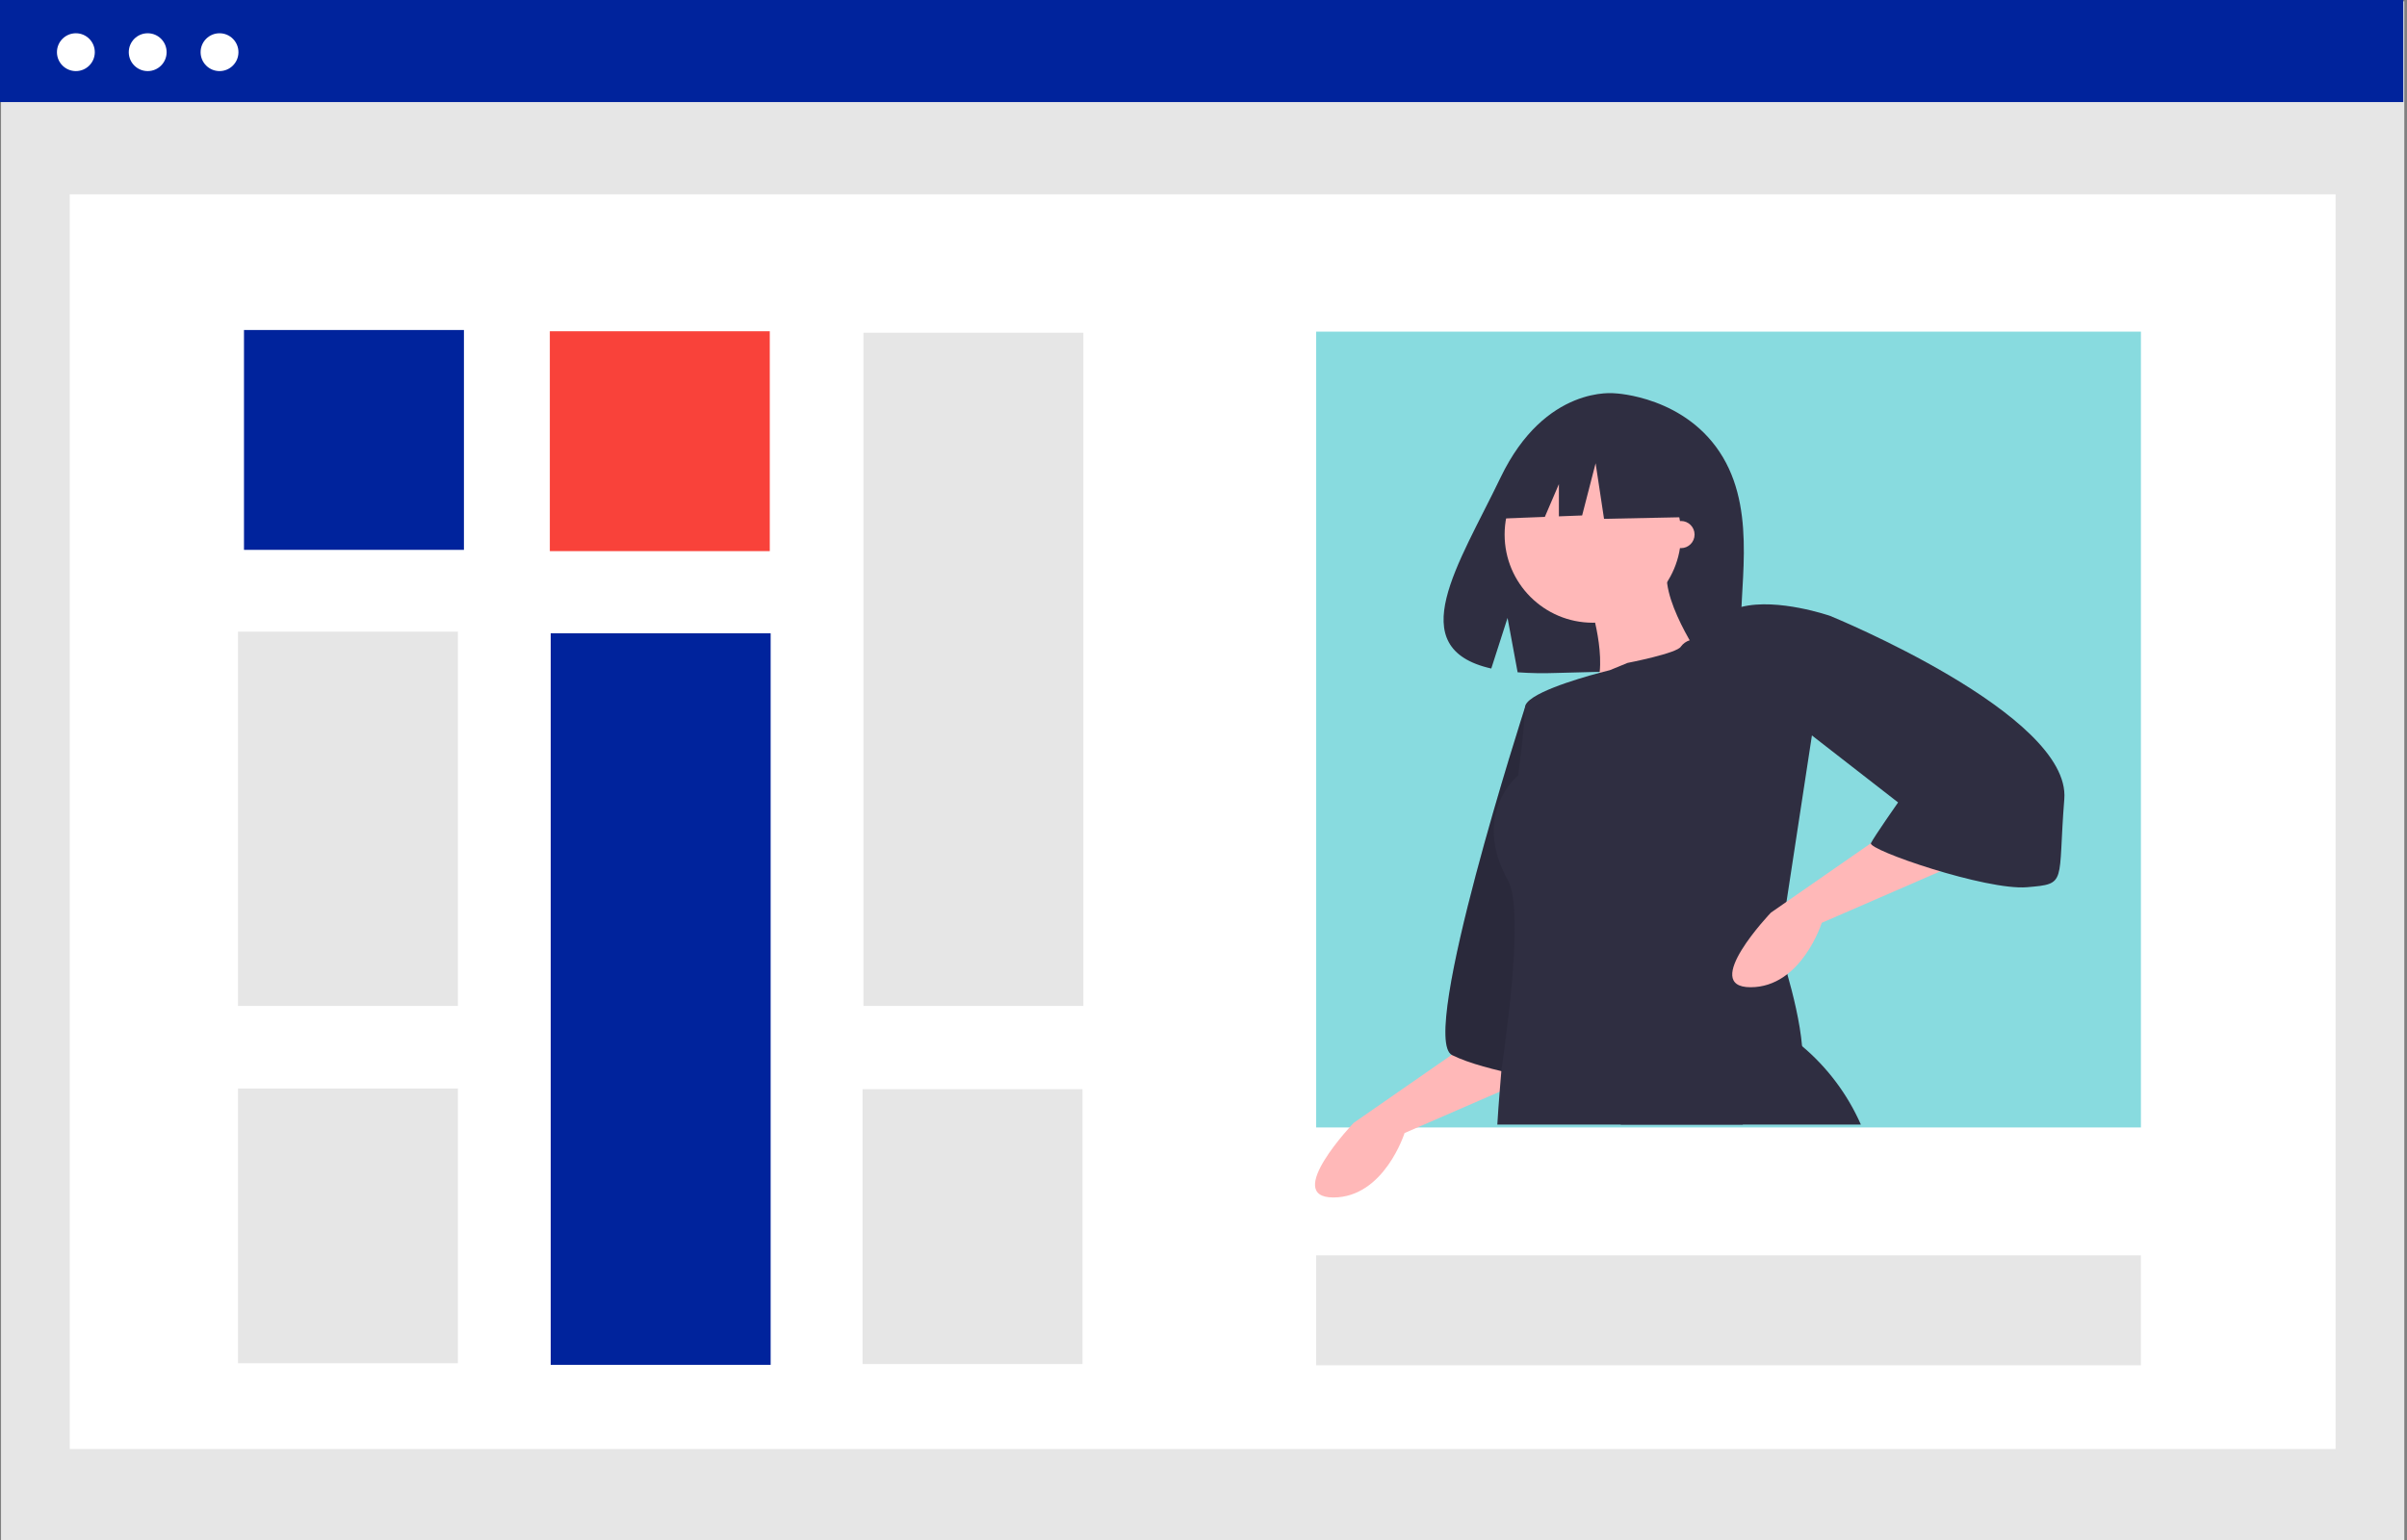
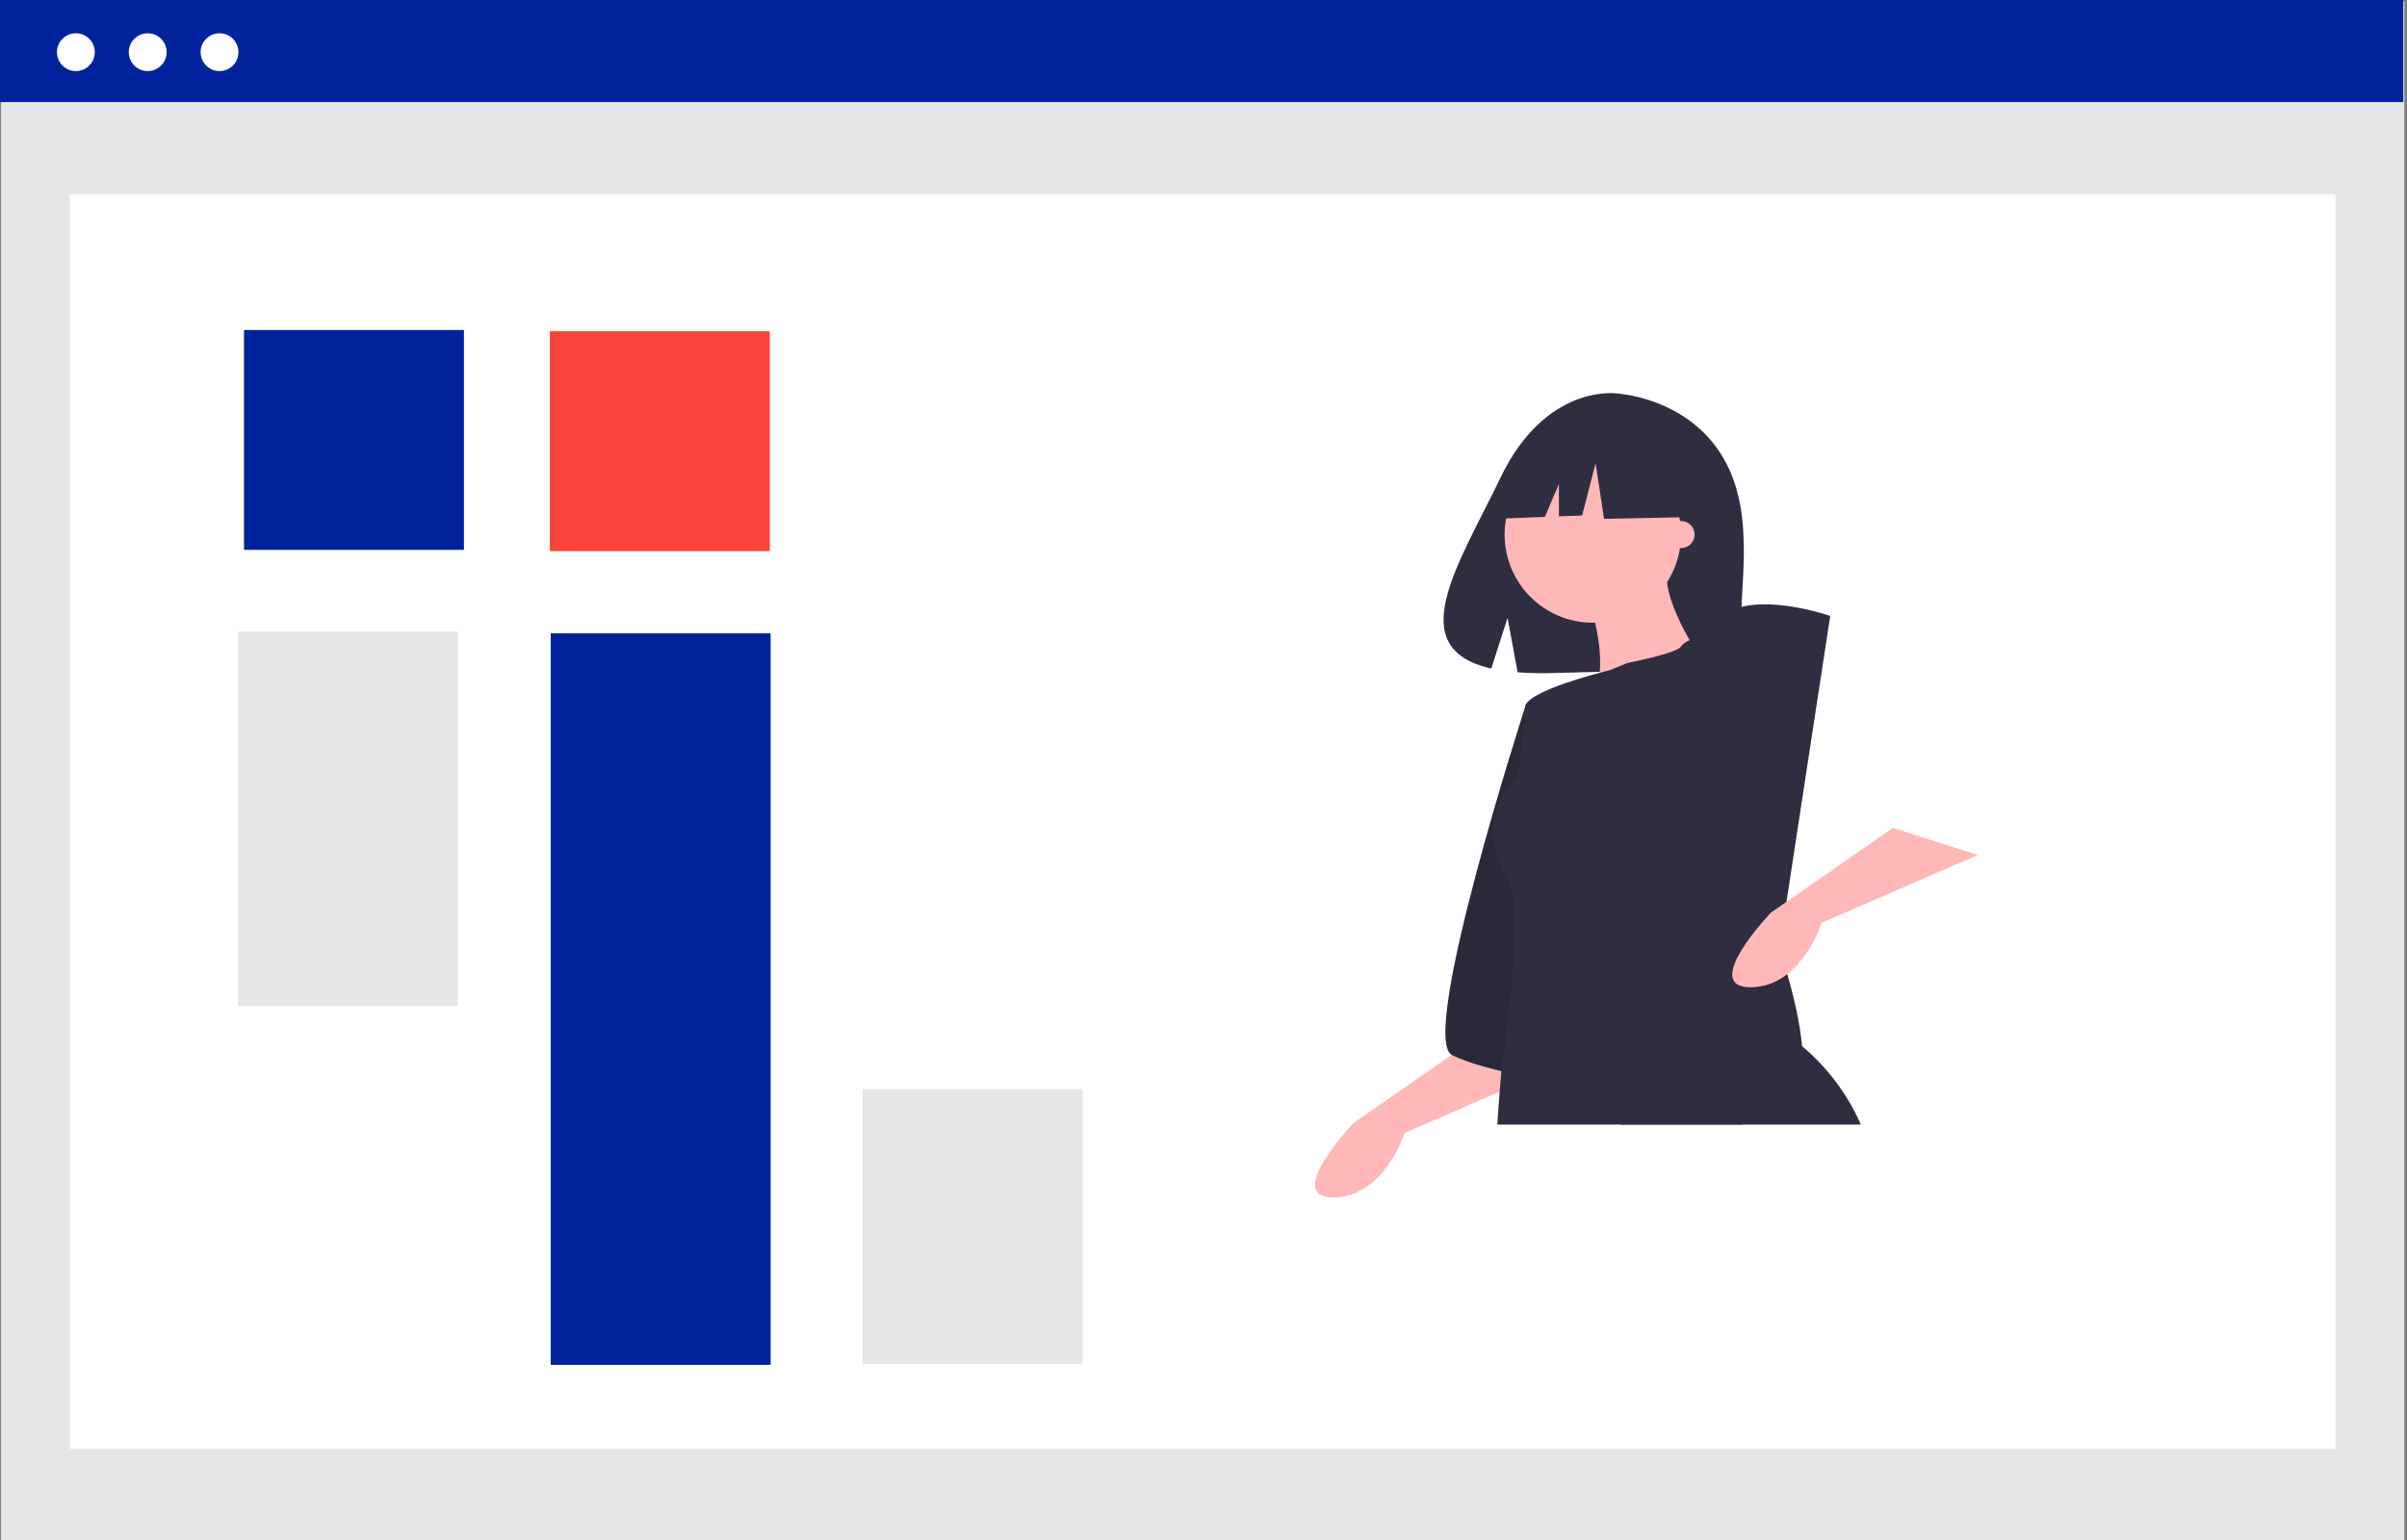
<svg xmlns="http://www.w3.org/2000/svg" width="500" height="320" viewBox="0 0 500 320" fill="none">
  <rect x="0" y="0" width="500" height="320" fill="#808080" stroke="none" />
  <g clip-path="url(#clip0_10726_89050)">
    <path d="M499.439 0.283H0.213V320H499.439V0.283Z" fill="#E6E6E6" />
    <path d="M485.164 40.384H14.489V301.086H485.164V40.384Z" fill="white" />
    <path d="M499.226 0H0V21.208H499.226V0Z" fill="#00239C" />
-     <path d="M444.73 68.912H273.405V234.277H444.73V68.912Z" fill="#88DBDF" />
    <path d="M15.761 14.773C17.932 14.773 19.692 13.014 19.692 10.843C19.692 8.672 17.932 6.912 15.761 6.912C13.59 6.912 11.83 8.672 11.83 10.843C11.83 13.014 13.59 14.773 15.761 14.773Z" fill="white" />
    <path d="M30.681 14.773C32.852 14.773 34.612 13.014 34.612 10.843C34.612 8.672 32.852 6.912 30.681 6.912C28.511 6.912 26.751 8.672 26.751 10.843C26.751 13.014 28.511 14.773 30.681 14.773Z" fill="white" />
    <path d="M45.602 14.773C47.773 14.773 49.533 13.014 49.533 10.843C49.533 8.672 47.773 6.912 45.602 6.912C43.431 6.912 41.672 8.672 41.672 10.843C41.672 13.014 43.431 14.773 45.602 14.773Z" fill="white" />
    <path d="M96.37 68.572H50.683V114.257H96.37V68.572Z" fill="#00239C" />
    <path d="M159.903 68.834H114.216V114.519H159.903V68.834Z" fill="#F9423A" />
    <path d="M160.084 131.589H114.398V283.602H160.084V131.589Z" fill="#00239C" />
    <path d="M95.123 131.25H49.437V209.025H95.123V131.25Z" fill="#E6E6E6" />
    <path d="M357.909 95.032C350.386 82.323 335.507 81.731 335.507 81.731C335.507 81.731 321.007 79.877 311.705 99.233C303.035 117.274 291.068 134.691 309.78 138.915L313.16 128.397L315.253 139.698C317.917 139.89 320.589 139.935 323.258 139.835C343.295 139.188 362.376 140.025 361.762 132.837C360.943 123.277 365.147 107.26 357.909 95.032Z" fill="#2F2E41" />
    <path d="M306.562 215.711L281.196 233.323C281.196 233.323 266.399 248.824 276.968 248.824C287.538 248.824 291.765 235.437 291.765 235.437L324.178 221.345L306.562 215.711Z" fill="#FFB8B8" />
    <path d="M316.778 147.013C316.778 147.013 294.583 215.713 301.629 219.234C308.675 222.756 324.177 224.871 324.177 224.871L316.778 147.013Z" fill="#2F2E41" />
    <path opacity="0.1" d="M316.778 147.013C316.778 147.013 294.583 215.713 301.629 219.234C308.675 222.756 324.177 224.871 324.177 224.871L316.778 147.013Z" fill="black" />
    <path d="M386.557 233.68H336.593L372.091 215.713C372.874 216.22 373.625 216.776 374.339 217.376C379.603 221.806 383.783 227.384 386.557 233.68Z" fill="#2F2E41" />
    <path d="M330.871 129.397C340.989 129.397 349.191 121.195 349.191 111.078C349.191 100.96 340.989 92.758 330.871 92.758C320.753 92.758 312.551 100.96 312.551 111.078C312.551 121.195 320.753 129.397 330.871 129.397Z" fill="#FFB8B8" />
    <path d="M330.519 126.227C330.519 126.227 334.747 139.614 330.519 144.547C326.291 149.479 353.772 137.5 353.772 137.5C353.772 137.5 343.907 123.409 346.725 117.067L330.519 126.227Z" fill="#FFB8B8" />
    <path d="M371.103 187.393L369.624 197.039C369.624 197.039 370.371 199.23 371.28 202.423C372.463 206.587 373.922 212.454 374.337 217.374C374.767 222.363 374.119 226.378 371.033 226.632C366.608 226.998 364.304 229.683 362.007 233.678H311.034C311.168 231.48 311.33 229.197 311.52 226.851C311.626 225.441 311.743 224.013 311.87 222.567C312.011 220.904 317.003 189.669 313.251 182.948C305.503 169.068 315.365 161.105 315.365 161.105C315.365 161.105 316.775 150.536 316.775 147.014C316.775 144.252 327.597 141.06 332.276 139.805C332.58 139.728 332.847 139.65 333.093 139.594C333.903 139.383 334.389 139.263 334.389 139.263L338.089 137.747C338.089 137.747 348.481 135.739 349.186 134.329C349.637 133.722 350.269 133.272 350.99 133.046C352.477 132.412 354.373 131.961 354.824 131.51C355.467 130.77 356.05 129.978 356.564 129.142C357.915 127.592 359.737 126.527 361.75 126.11C369.318 124.2 380.19 127.984 380.19 127.984L376.385 152.821L371.103 187.393Z" fill="#2F2E41" />
    <path d="M393.23 172.026L367.864 189.638C367.864 189.638 353.067 205.14 363.637 205.14C374.206 205.14 378.43 191.755 378.43 191.755L410.843 177.663L393.23 172.026Z" fill="#FFB8B8" />
    <path d="M349.652 93.807L334.95 86.109L325.73 87.538C322.462 88.045 319.422 89.523 317.005 91.78C314.588 94.037 312.906 96.968 312.176 100.193L310.45 107.808L320.906 107.406L323.827 100.59V107.293L328.652 107.108L331.452 96.257L333.201 107.808L350.353 107.458L349.652 93.807Z" fill="#2F2E41" />
-     <path d="M375.262 129.398L380.194 127.989C380.194 127.989 430.222 148.422 428.813 166.037C427.404 183.651 429.518 183.649 421.062 184.356C412.607 185.063 387.948 176.605 388.647 175.196C389.347 173.787 394.284 166.74 394.284 166.74L375.259 151.943L375.262 129.398Z" fill="#2F2E41" />
    <path d="M349.192 113.897C350.748 113.897 352.01 112.635 352.01 111.078C352.01 109.522 350.748 108.26 349.192 108.26C347.635 108.26 346.373 109.522 346.373 111.078C346.373 112.635 347.635 113.897 349.192 113.897Z" fill="#FFB8B8" />
-     <path d="M444.73 260.855H273.405V283.697H444.73V260.855Z" fill="#E6E6E6" />
-     <path d="M95.123 226.189H49.437V283.264H95.123V226.189Z" fill="#E6E6E6" />
-     <path d="M225.045 69.146H179.359V209.025H225.045V69.146Z" fill="#E6E6E6" />
    <path d="M224.864 226.329H179.177V283.436H224.864V226.329Z" fill="#E6E6E6" />
  </g>
  <defs>
    <clipPath id="clip0_10726_89050">
      <rect width="499.439" height="320" fill="white" />
    </clipPath>
  </defs>
</svg>